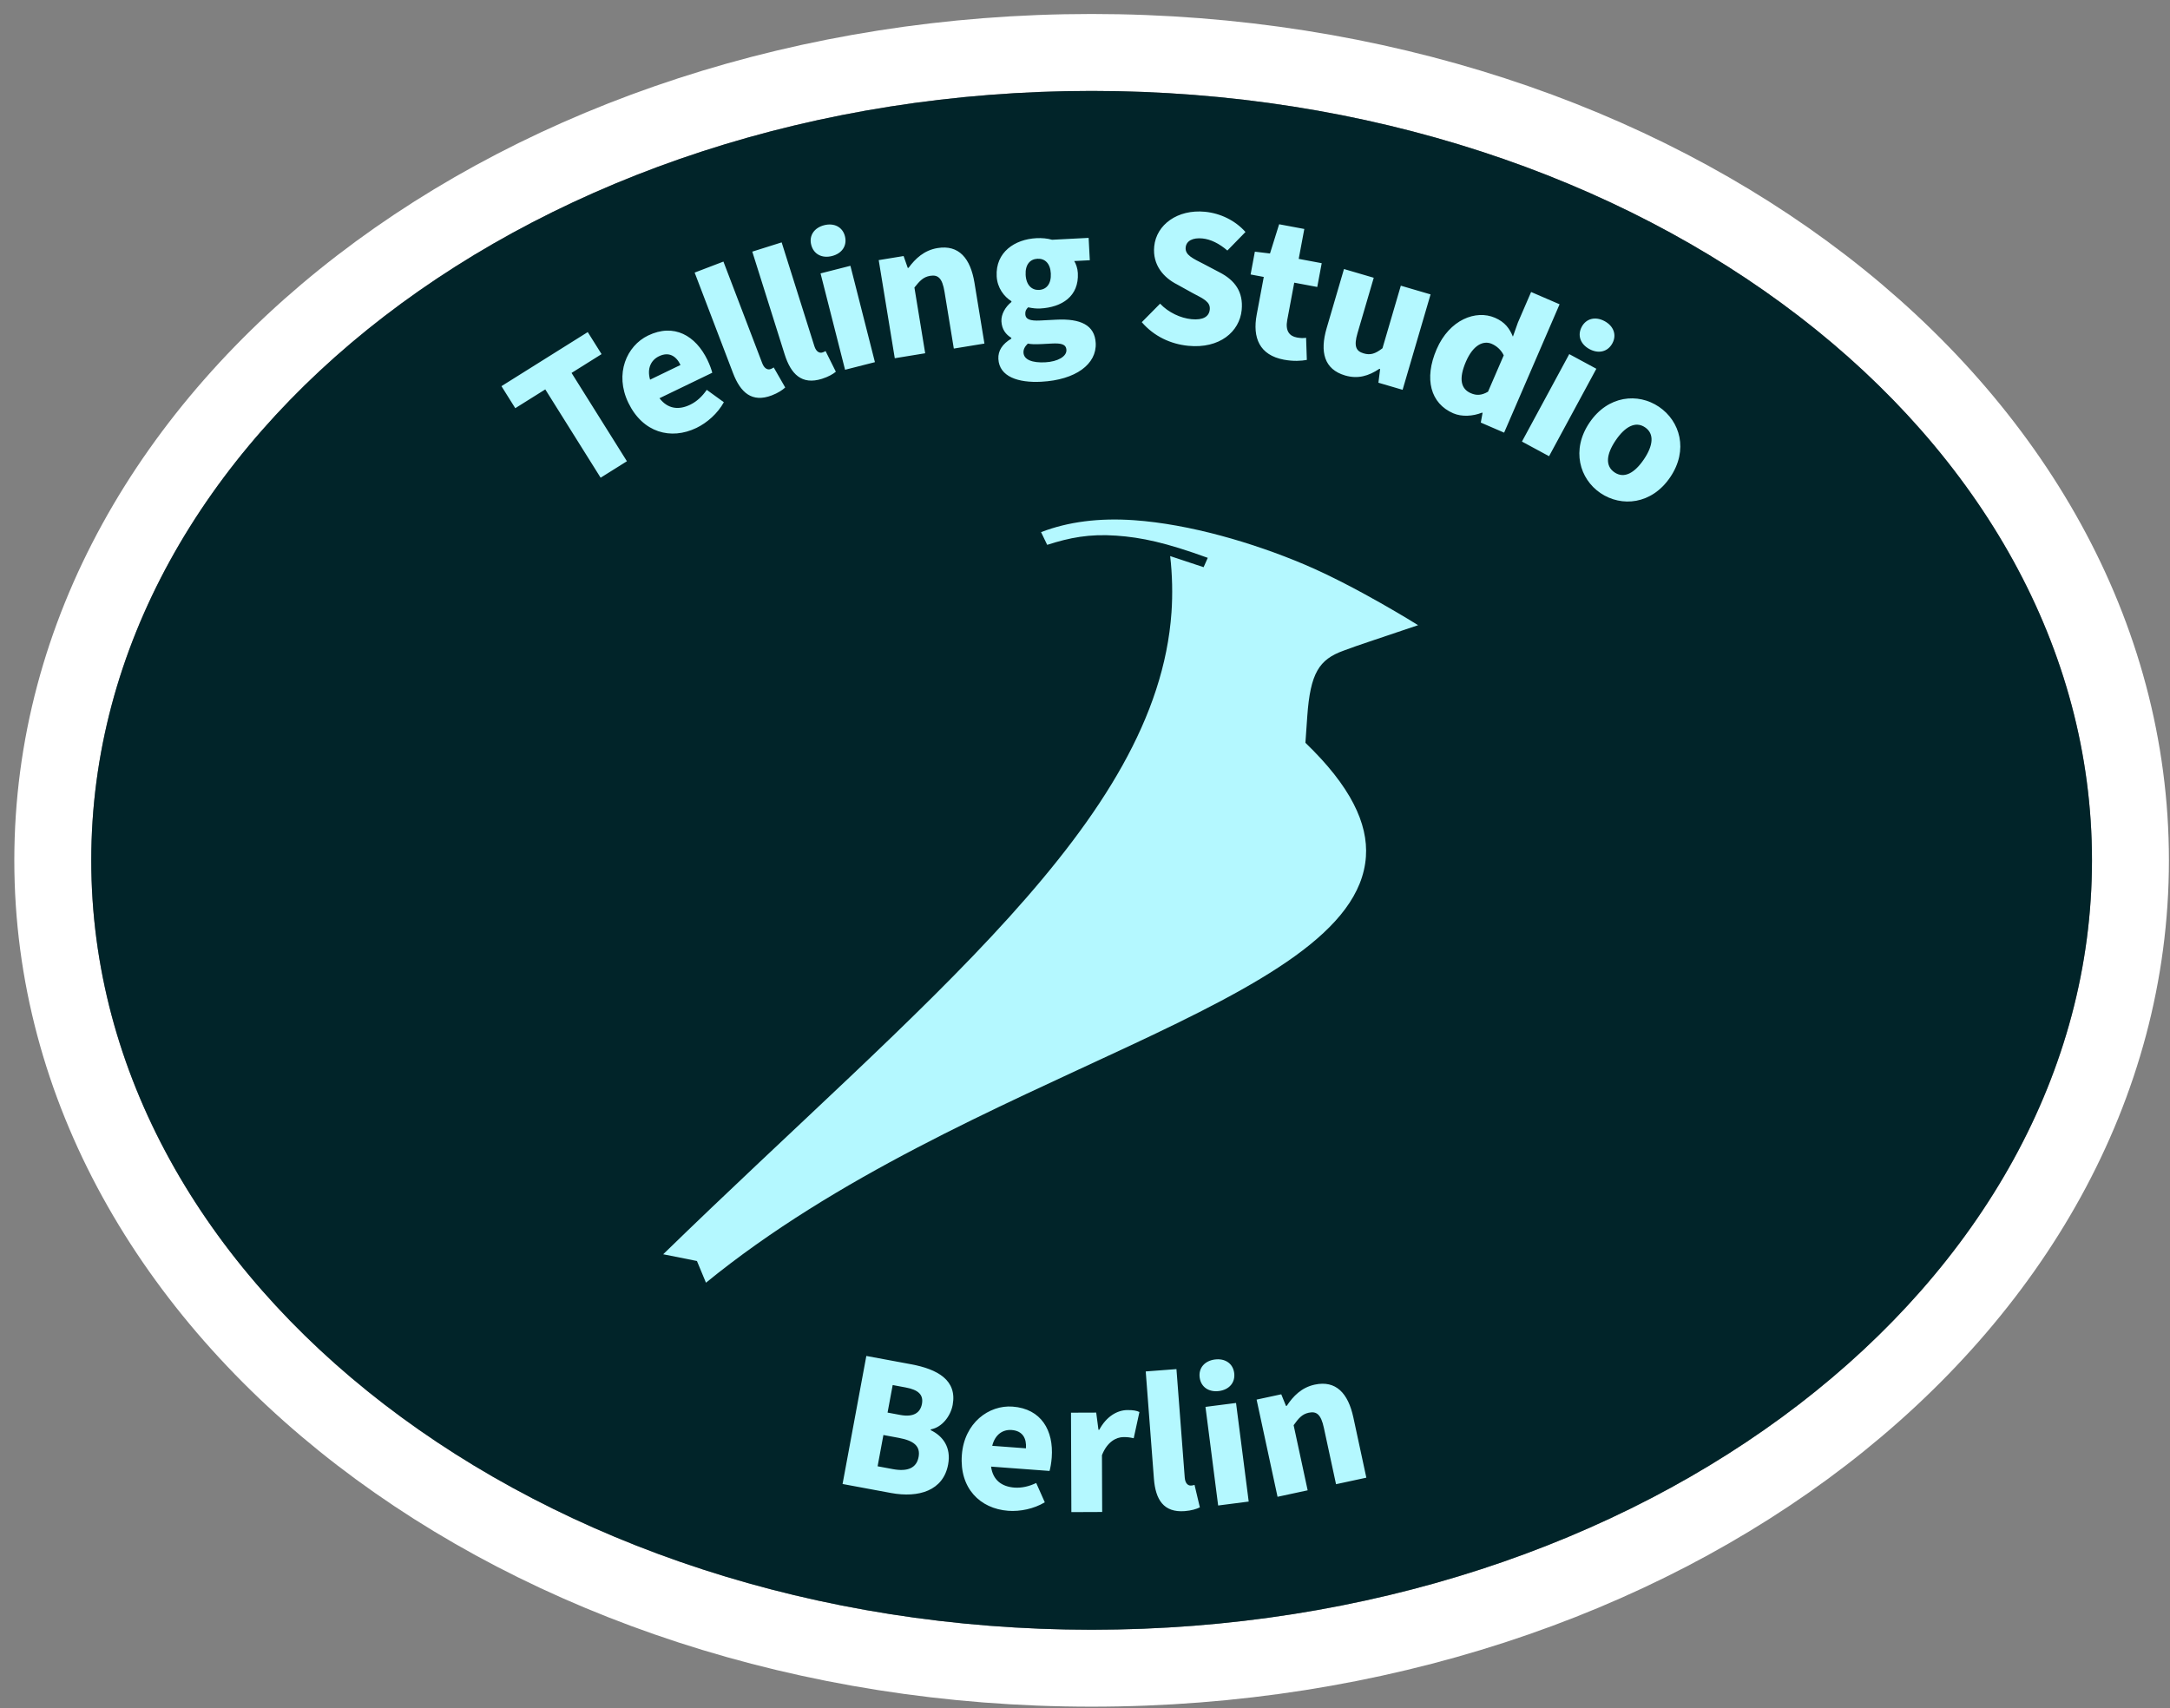
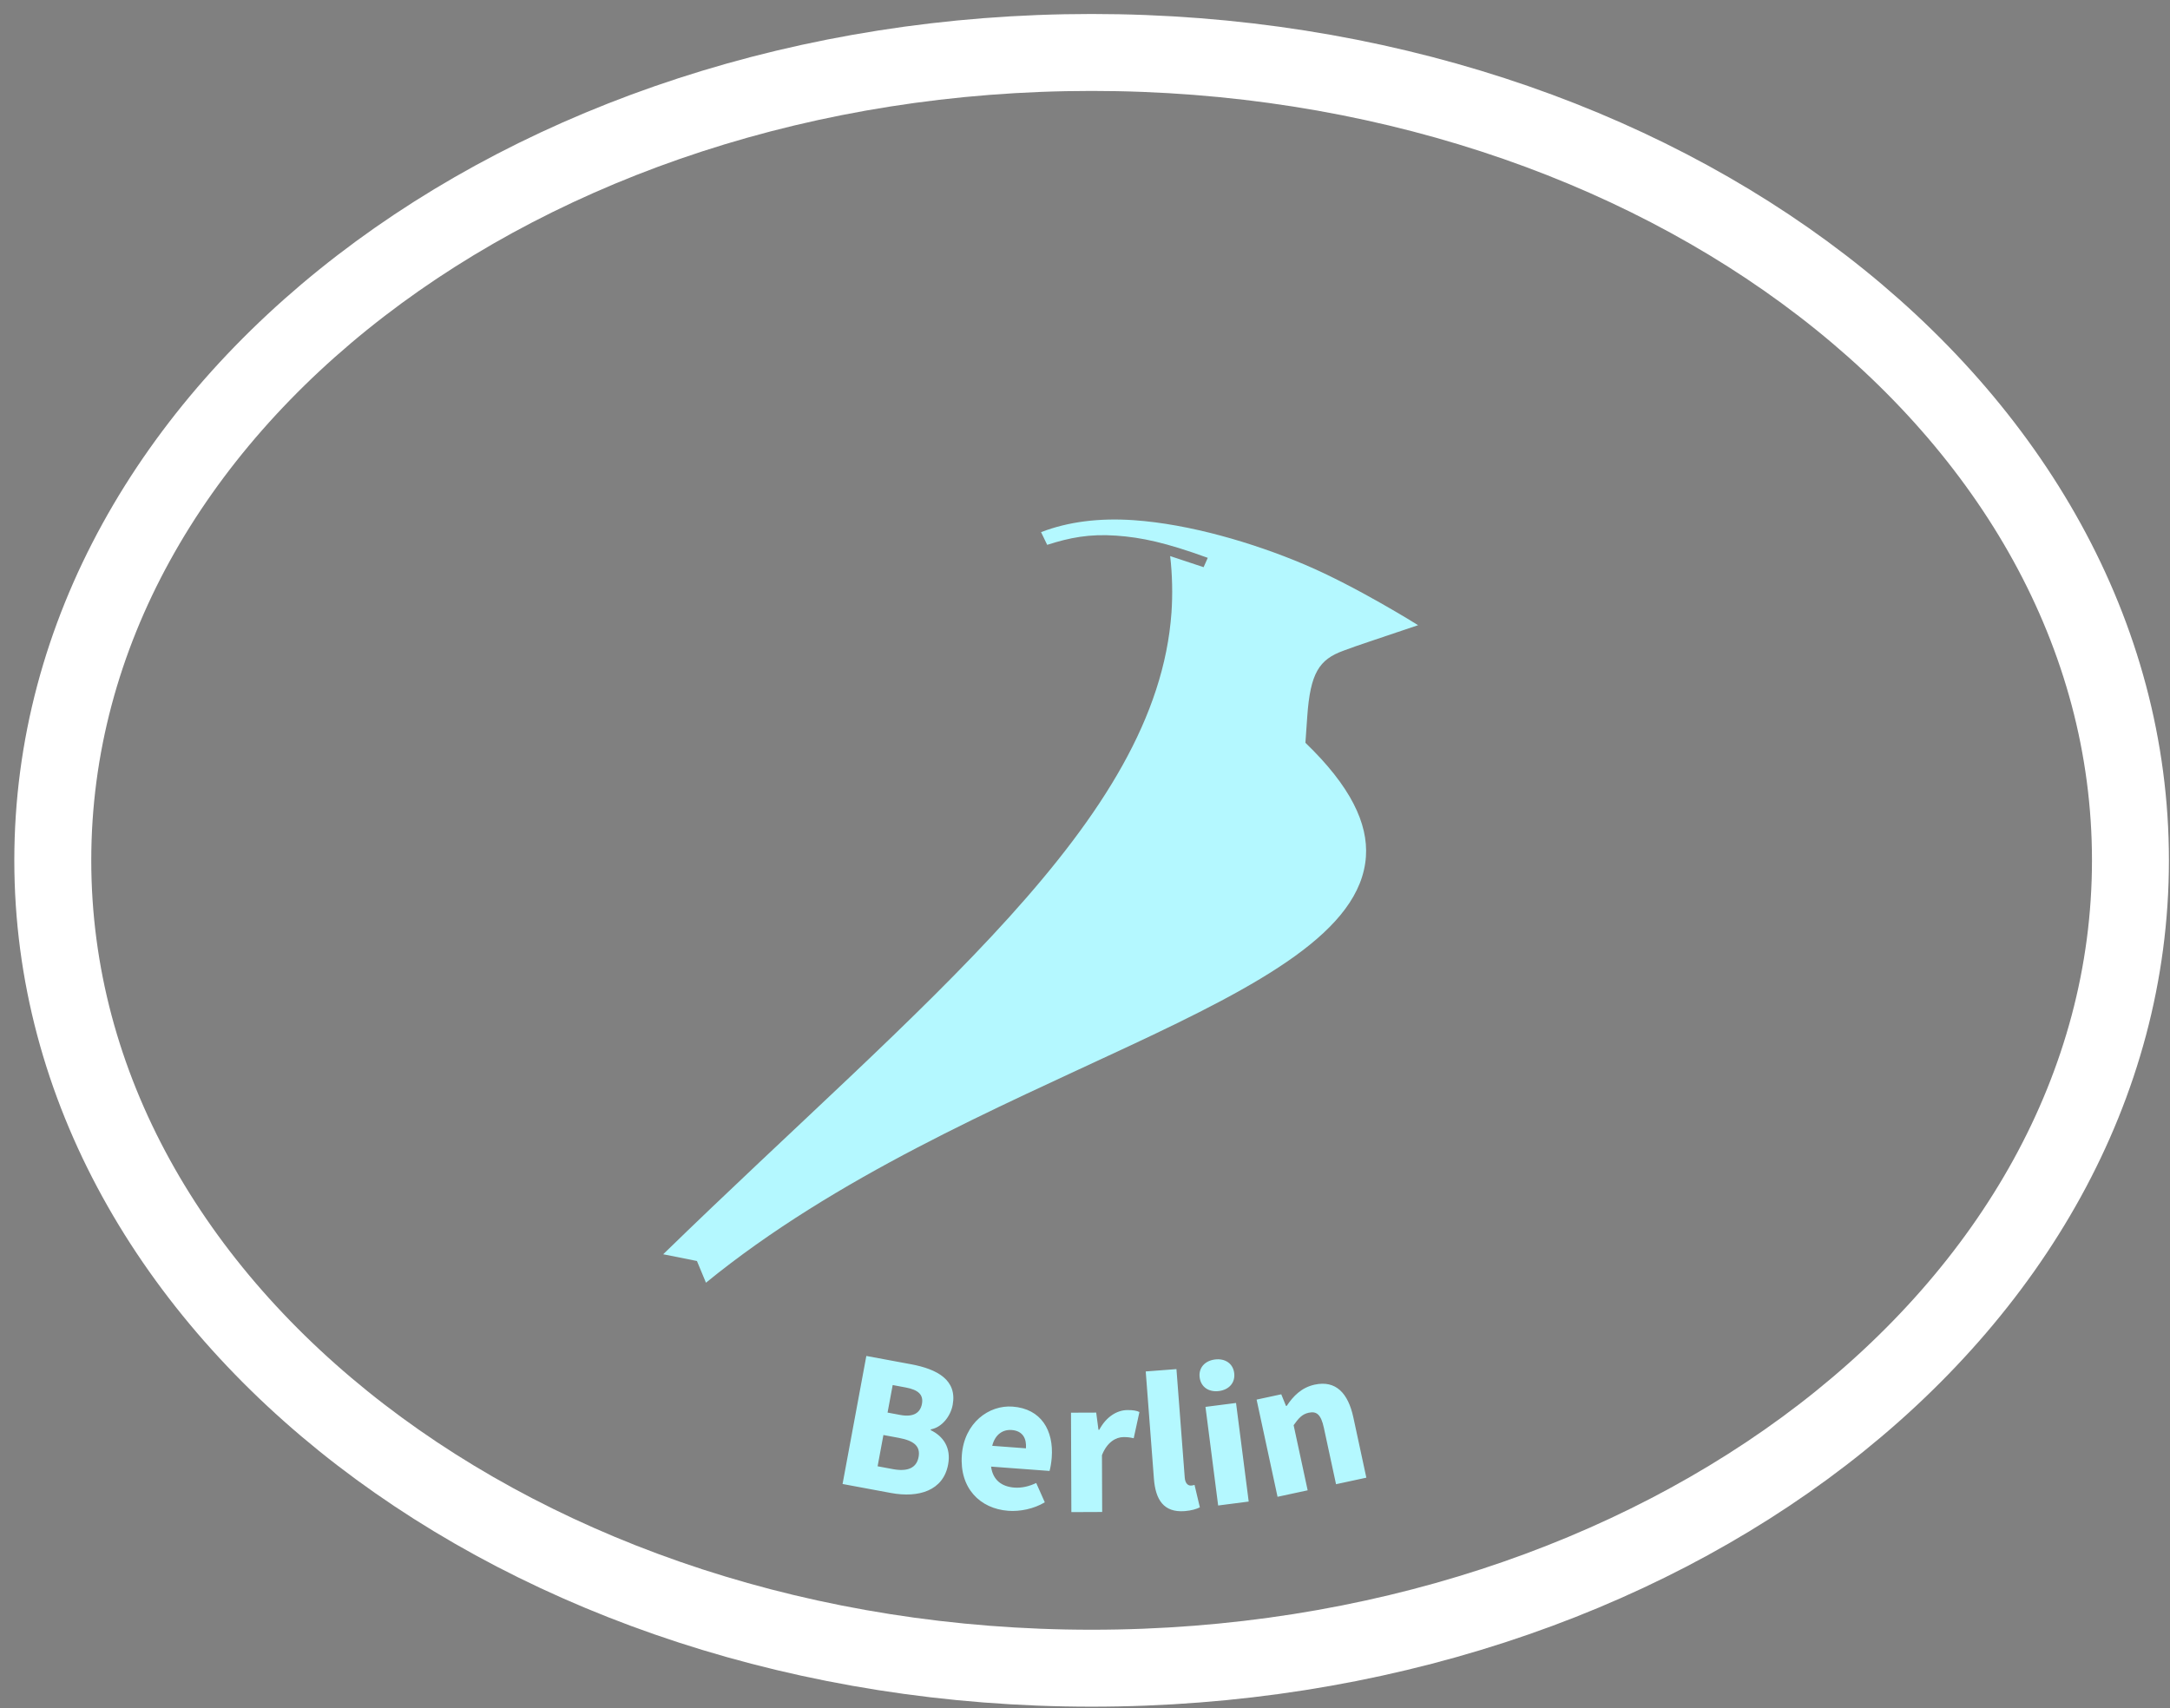
<svg xmlns="http://www.w3.org/2000/svg" width="141" height="111" viewBox="0 0 141 111" fill="none">
  <rect x="0" y="0" width="141" height="111" fill="#808080" stroke="none" />
  <path d="M70.93 3.409C89.383 3.409 106.181 9.16 118.417 18.572C130.655 27.986 138.43 41.166 138.43 55.909C138.43 70.652 130.655 83.831 118.417 93.246C106.181 102.658 89.383 108.409 70.93 108.409C52.477 108.409 35.68 102.658 23.444 93.246C11.205 83.831 3.43 70.652 3.43 55.909C3.43 41.166 11.205 27.986 23.444 18.572C35.68 9.16 52.477 3.409 70.93 3.409Z" stroke="white" stroke-width="5" />
-   <path d="M70.93 6.909C88.678 6.909 104.71 12.444 116.283 21.346C127.855 30.248 134.93 42.476 134.93 55.909C134.93 69.341 127.855 81.57 116.283 90.471C104.71 99.374 88.678 104.909 70.93 104.909C53.183 104.909 37.151 99.374 25.578 90.471C14.006 81.57 6.93 69.341 6.93 55.909C6.93 42.476 14.006 30.248 25.578 21.346C37.151 12.444 53.183 6.909 70.93 6.909Z" fill="#012429" stroke="#012429" stroke-width="2" />
-   <path d="M39.027 31.044L35.431 25.305L33.481 26.527L32.583 25.095L38.19 21.581L39.088 23.013L37.138 24.235L40.735 29.974L39.027 31.044ZM45.255 27.807C43.593 28.61 41.768 28.12 40.829 26.177C39.919 24.292 40.717 22.477 42.11 21.804C43.796 20.99 45.203 21.812 45.967 23.392C46.125 23.72 46.237 24.041 46.281 24.222L42.851 25.879C43.394 26.584 44.108 26.658 44.845 26.301C45.267 26.098 45.626 25.765 45.923 25.334L47.034 26.139C46.634 26.867 45.946 27.474 45.255 27.807ZM42.24 24.673L44.218 23.717C43.941 23.143 43.474 22.835 42.819 23.151C42.303 23.4 42.029 23.937 42.24 24.673ZM50.146 25.695C48.859 26.186 48.114 25.511 47.631 24.247L45.136 17.714L47.006 16.999L49.529 23.606C49.678 23.995 49.919 24.042 50.064 23.986C50.137 23.958 50.186 23.94 50.274 23.878L51.021 25.18C50.847 25.343 50.559 25.537 50.146 25.695ZM53.407 24.618C52.093 25.032 51.389 24.313 50.983 23.024L48.881 16.353L50.79 15.751L52.916 22.496C53.041 22.893 53.278 22.954 53.427 22.908C53.502 22.884 53.551 22.869 53.642 22.812L54.311 24.156C54.128 24.309 53.829 24.485 53.407 24.618ZM54.91 24.029L53.317 17.767L55.257 17.273L56.85 23.535L54.91 24.029ZM54.062 16.638C53.42 16.802 52.867 16.527 52.71 15.909C52.556 15.305 52.91 14.799 53.553 14.635C54.195 14.472 54.748 14.747 54.902 15.352C55.059 15.969 54.705 16.475 54.062 16.638ZM58.14 23.28L57.096 16.904L58.713 16.639L58.984 17.412L59.036 17.403C59.478 16.804 60.048 16.263 60.92 16.12C62.306 15.893 63.057 16.785 63.318 18.375L63.965 22.327L61.976 22.652L61.371 18.957C61.226 18.072 60.951 17.841 60.438 17.925C59.989 17.998 59.755 18.26 59.416 18.685L60.116 22.957L58.14 23.28ZM67.656 24.808C66.163 24.886 64.931 24.482 64.871 23.326C64.843 22.794 65.133 22.349 65.714 22.006L65.711 21.954C65.361 21.738 65.097 21.414 65.069 20.881C65.046 20.427 65.32 19.944 65.72 19.624L65.717 19.572C65.247 19.284 64.8 18.709 64.761 17.956C64.679 16.385 65.938 15.551 67.34 15.478C67.703 15.459 68.056 15.493 68.36 15.581L70.736 15.458L70.812 16.912L69.799 16.964C69.912 17.141 70.019 17.434 70.035 17.746C70.114 19.252 69.005 19.974 67.577 20.048C67.357 20.059 67.095 20.034 66.805 19.971C66.669 20.108 66.61 20.215 66.621 20.423C66.637 20.735 66.904 20.864 67.592 20.828L68.618 20.775C70.214 20.692 71.135 21.125 71.196 22.294C71.267 23.657 69.902 24.691 67.656 24.808ZM67.515 18.841C67.995 18.816 68.314 18.448 68.279 17.772C68.245 17.11 67.889 16.79 67.409 16.815C66.929 16.84 66.609 17.195 66.643 17.858C66.678 18.533 67.047 18.865 67.515 18.841ZM67.916 23.545C68.734 23.503 69.314 23.16 69.293 22.744C69.273 22.355 68.931 22.295 68.321 22.326L67.698 22.359C67.23 22.383 66.982 22.37 66.785 22.328C66.587 22.521 66.492 22.708 66.503 22.916C66.527 23.383 67.085 23.588 67.916 23.545ZM77.215 22.473C76.076 22.362 74.988 21.864 74.19 20.937L75.379 19.734C75.923 20.309 76.711 20.674 77.422 20.743C78.186 20.817 78.563 20.567 78.607 20.114C78.655 19.622 78.217 19.423 77.509 19.053L76.48 18.483C75.621 18.047 74.878 17.23 74.997 16.013C75.134 14.603 76.513 13.588 78.299 13.762C79.308 13.861 80.268 14.333 80.927 15.076L79.751 16.281C79.221 15.824 78.66 15.548 78.13 15.496C77.509 15.435 77.084 15.642 77.041 16.082C76.993 16.574 77.507 16.794 78.228 17.164L79.235 17.694C80.242 18.21 80.795 18.969 80.681 20.146C80.543 21.557 79.246 22.671 77.215 22.473ZM83.422 23.374C81.838 23.077 81.376 21.946 81.656 20.451L82.116 17.997L81.26 17.837L81.537 16.355L82.52 16.473L83.114 14.574L84.75 14.88L84.386 16.823L85.881 17.103L85.591 18.649L84.096 18.369L83.641 20.796C83.507 21.512 83.789 21.842 84.262 21.931C84.466 21.969 84.688 21.985 84.866 21.952L84.914 23.389C84.558 23.455 84.049 23.491 83.422 23.374ZM87.401 24.4C86.041 24.001 85.749 22.872 86.202 21.325L87.328 17.483L89.262 18.05L88.209 21.643C87.956 22.503 88.108 22.819 88.607 22.965C89.043 23.093 89.357 22.995 89.829 22.632L91.021 18.565L92.954 19.132L91.137 25.332L89.565 24.871L89.677 23.983L89.627 23.968C88.936 24.43 88.237 24.645 87.401 24.4ZM94.425 26.857C92.957 26.222 92.513 24.628 93.348 22.695C94.183 20.762 95.906 20.118 97.135 20.649C97.791 20.933 98.082 21.342 98.304 21.877L98.626 20.968L99.487 18.975L101.337 19.774L97.733 28.116L96.217 27.461L96.333 26.831L96.297 26.816C95.699 27.053 94.986 27.099 94.425 26.857ZM95.569 25.552C95.927 25.707 96.253 25.706 96.687 25.455L97.708 23.092C97.53 22.718 97.225 22.473 96.927 22.344C96.402 22.117 95.73 22.393 95.251 23.503C94.761 24.637 94.936 25.279 95.569 25.552ZM98.892 28.695L101.965 23.012L103.726 23.964L100.653 29.647L98.892 28.695ZM103.278 22.687C102.695 22.372 102.475 21.795 102.778 21.235C103.075 20.686 103.678 20.554 104.261 20.869C104.845 21.184 105.065 21.762 104.768 22.31C104.465 22.871 103.862 23.003 103.278 22.687ZM103.993 32.042C102.638 31.122 102.08 29.235 103.284 27.46C104.488 25.685 106.44 25.517 107.796 26.437C109.162 27.363 109.727 29.239 108.523 31.015C107.319 32.79 105.36 32.968 103.993 32.042ZM104.906 30.697C105.53 31.12 106.207 30.747 106.813 29.854C107.411 28.972 107.515 28.194 106.891 27.771C106.267 27.347 105.582 27.731 104.984 28.613C104.378 29.506 104.282 30.274 104.906 30.697Z" fill="#B4F8FF" />
  <path d="M54.747 96.438L56.292 88.117L59.193 88.656C60.919 88.976 62.201 89.69 61.902 91.3C61.767 92.029 61.208 92.758 60.483 92.888L60.474 92.939C61.275 93.326 61.813 94.061 61.606 95.172C61.291 96.873 59.694 97.356 57.892 97.022L54.747 96.438ZM57.671 91.797L58.502 91.952C59.358 92.111 59.798 91.809 59.905 91.234C60.016 90.633 59.665 90.317 58.847 90.165L58.004 90.008L57.671 91.797ZM57.024 95.287L58.02 95.472C58.992 95.652 59.557 95.387 59.687 94.684C59.818 93.981 59.382 93.622 58.398 93.44L57.401 93.255L57.024 95.287ZM65.514 98.18C63.673 98.043 62.338 96.706 62.498 94.554C62.653 92.466 64.253 91.295 65.796 91.409C67.662 91.548 68.469 92.964 68.339 94.714C68.312 95.077 68.248 95.411 68.196 95.59L64.397 95.308C64.514 96.19 65.096 96.611 65.912 96.672C66.379 96.706 66.857 96.598 67.33 96.373L67.888 97.627C67.178 98.056 66.278 98.237 65.514 98.18ZM64.472 93.957L66.663 94.12C66.71 93.485 66.46 92.984 65.734 92.93C65.164 92.888 64.657 93.215 64.472 93.957ZM69.614 98.265L69.59 91.804L71.228 91.798L71.375 92.915L71.427 92.915C71.892 92.042 72.605 91.636 73.255 91.634C73.632 91.632 73.853 91.671 74.036 91.761L73.665 93.465C73.431 93.414 73.288 93.389 73.002 93.39C72.521 93.392 71.937 93.706 71.602 94.565L71.616 98.257L69.614 98.265ZM76.977 98.201C75.603 98.305 75.082 97.446 74.978 96.098L74.446 89.124L76.442 88.972L76.981 96.023C77.012 96.438 77.23 96.552 77.385 96.54C77.463 96.534 77.515 96.53 77.617 96.496L77.963 97.956C77.749 98.063 77.418 98.167 76.977 98.201ZM79.152 97.836L78.328 91.427L80.314 91.172L81.137 97.58L79.152 97.836ZM79.205 90.397C78.547 90.482 78.031 90.142 77.95 89.51C77.871 88.891 78.284 88.432 78.941 88.347C79.599 88.263 80.114 88.603 80.194 89.222C80.275 89.853 79.862 90.313 79.205 90.397ZM83.011 97.27L81.65 90.954L83.252 90.609L83.561 91.367L83.612 91.356C84.024 90.735 84.566 90.166 85.43 89.98C86.803 89.685 87.598 90.537 87.937 92.113L88.781 96.027L86.811 96.452L86.022 92.791C85.834 91.915 85.547 91.697 85.039 91.806C84.594 91.902 84.374 92.176 84.056 92.617L84.968 96.849L83.011 97.27Z" fill="#B4F8FF" />
  <path fill-rule="evenodd" clip-rule="evenodd" d="M73.687 33.806C77.262 34.056 81.398 35.257 84.777 36.691C88.155 38.125 92.143 40.628 92.143 40.628C89.923 41.385 88.173 41.947 87.294 42.285C85.714 42.859 85.14 43.731 84.941 46.569L84.822 48.271C87.761 51.1 88.904 53.518 88.753 55.674C88.078 65.322 62.744 69.595 45.871 83.357L45.285 81.947L43.092 81.509C59.981 65.068 75.167 53.413 76.12 39.793C76.199 38.658 76.177 37.344 76.033 36.137L78.207 36.859L78.477 36.251C75.752 35.262 74.179 34.924 72.533 34.809C70.774 34.686 69.502 34.939 68.043 35.407L67.645 34.581C69.403 33.905 71.417 33.647 73.687 33.806Z" fill="#B4F8FF" />
</svg>